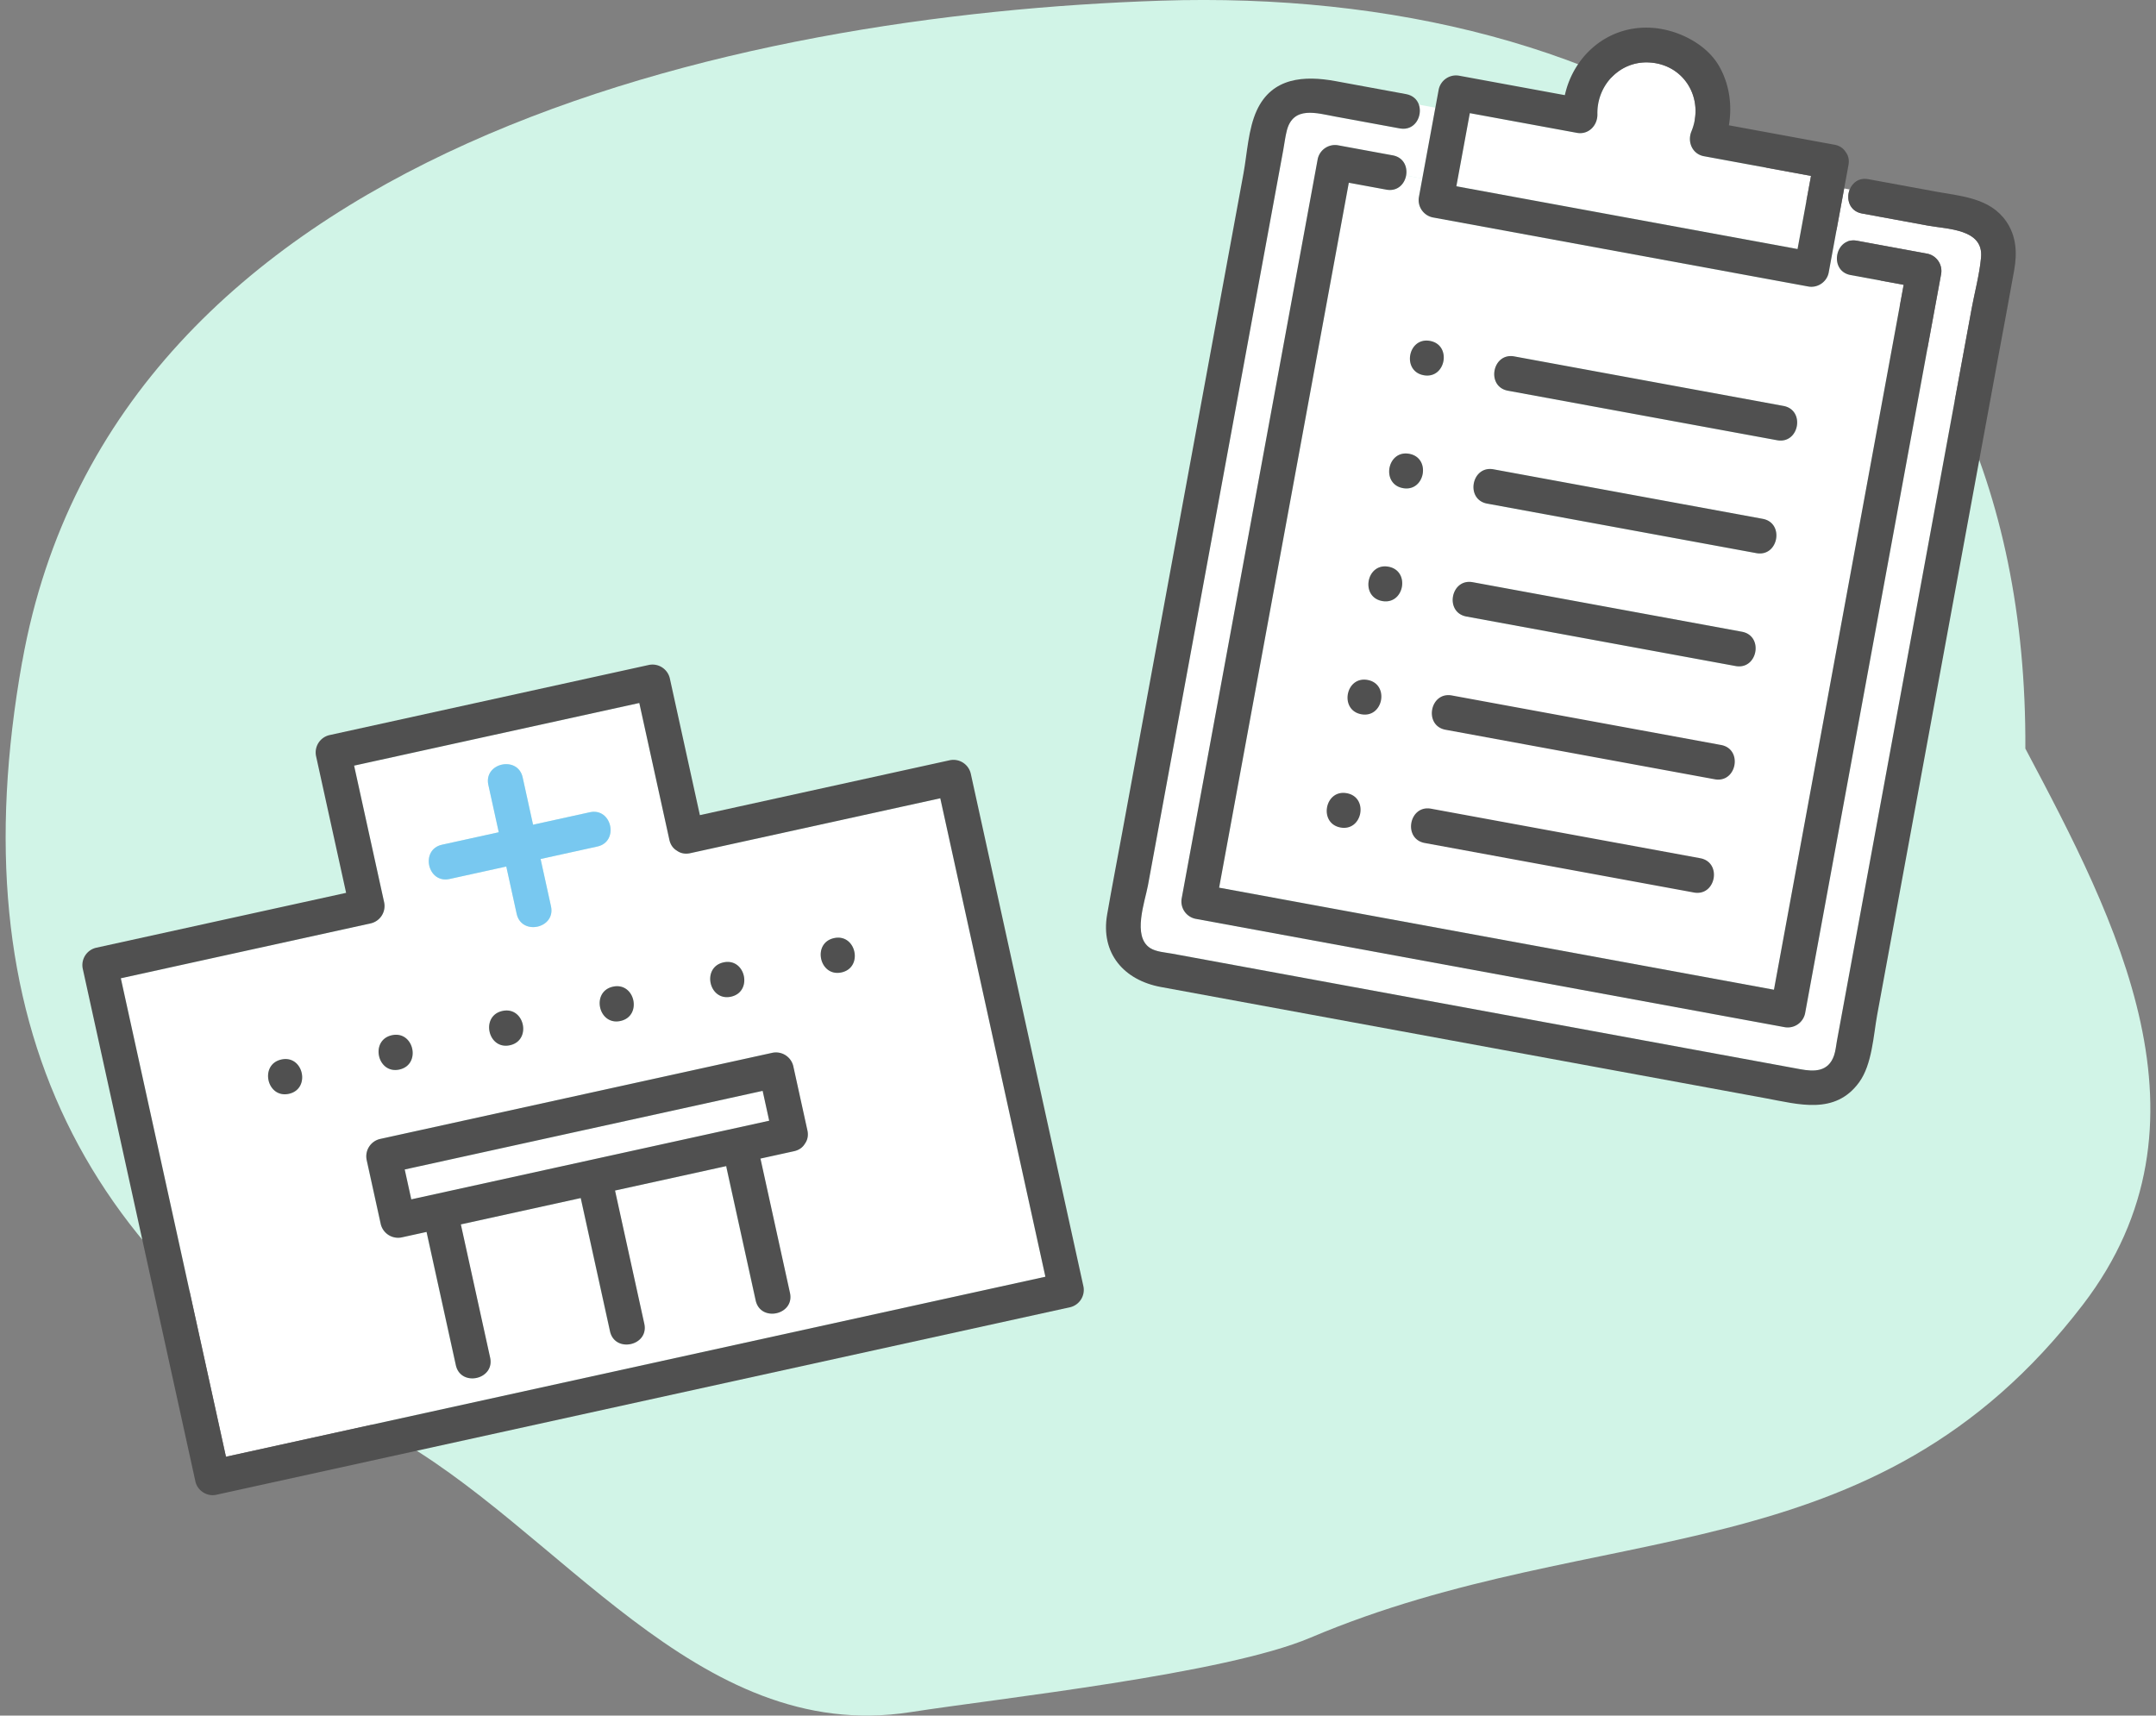
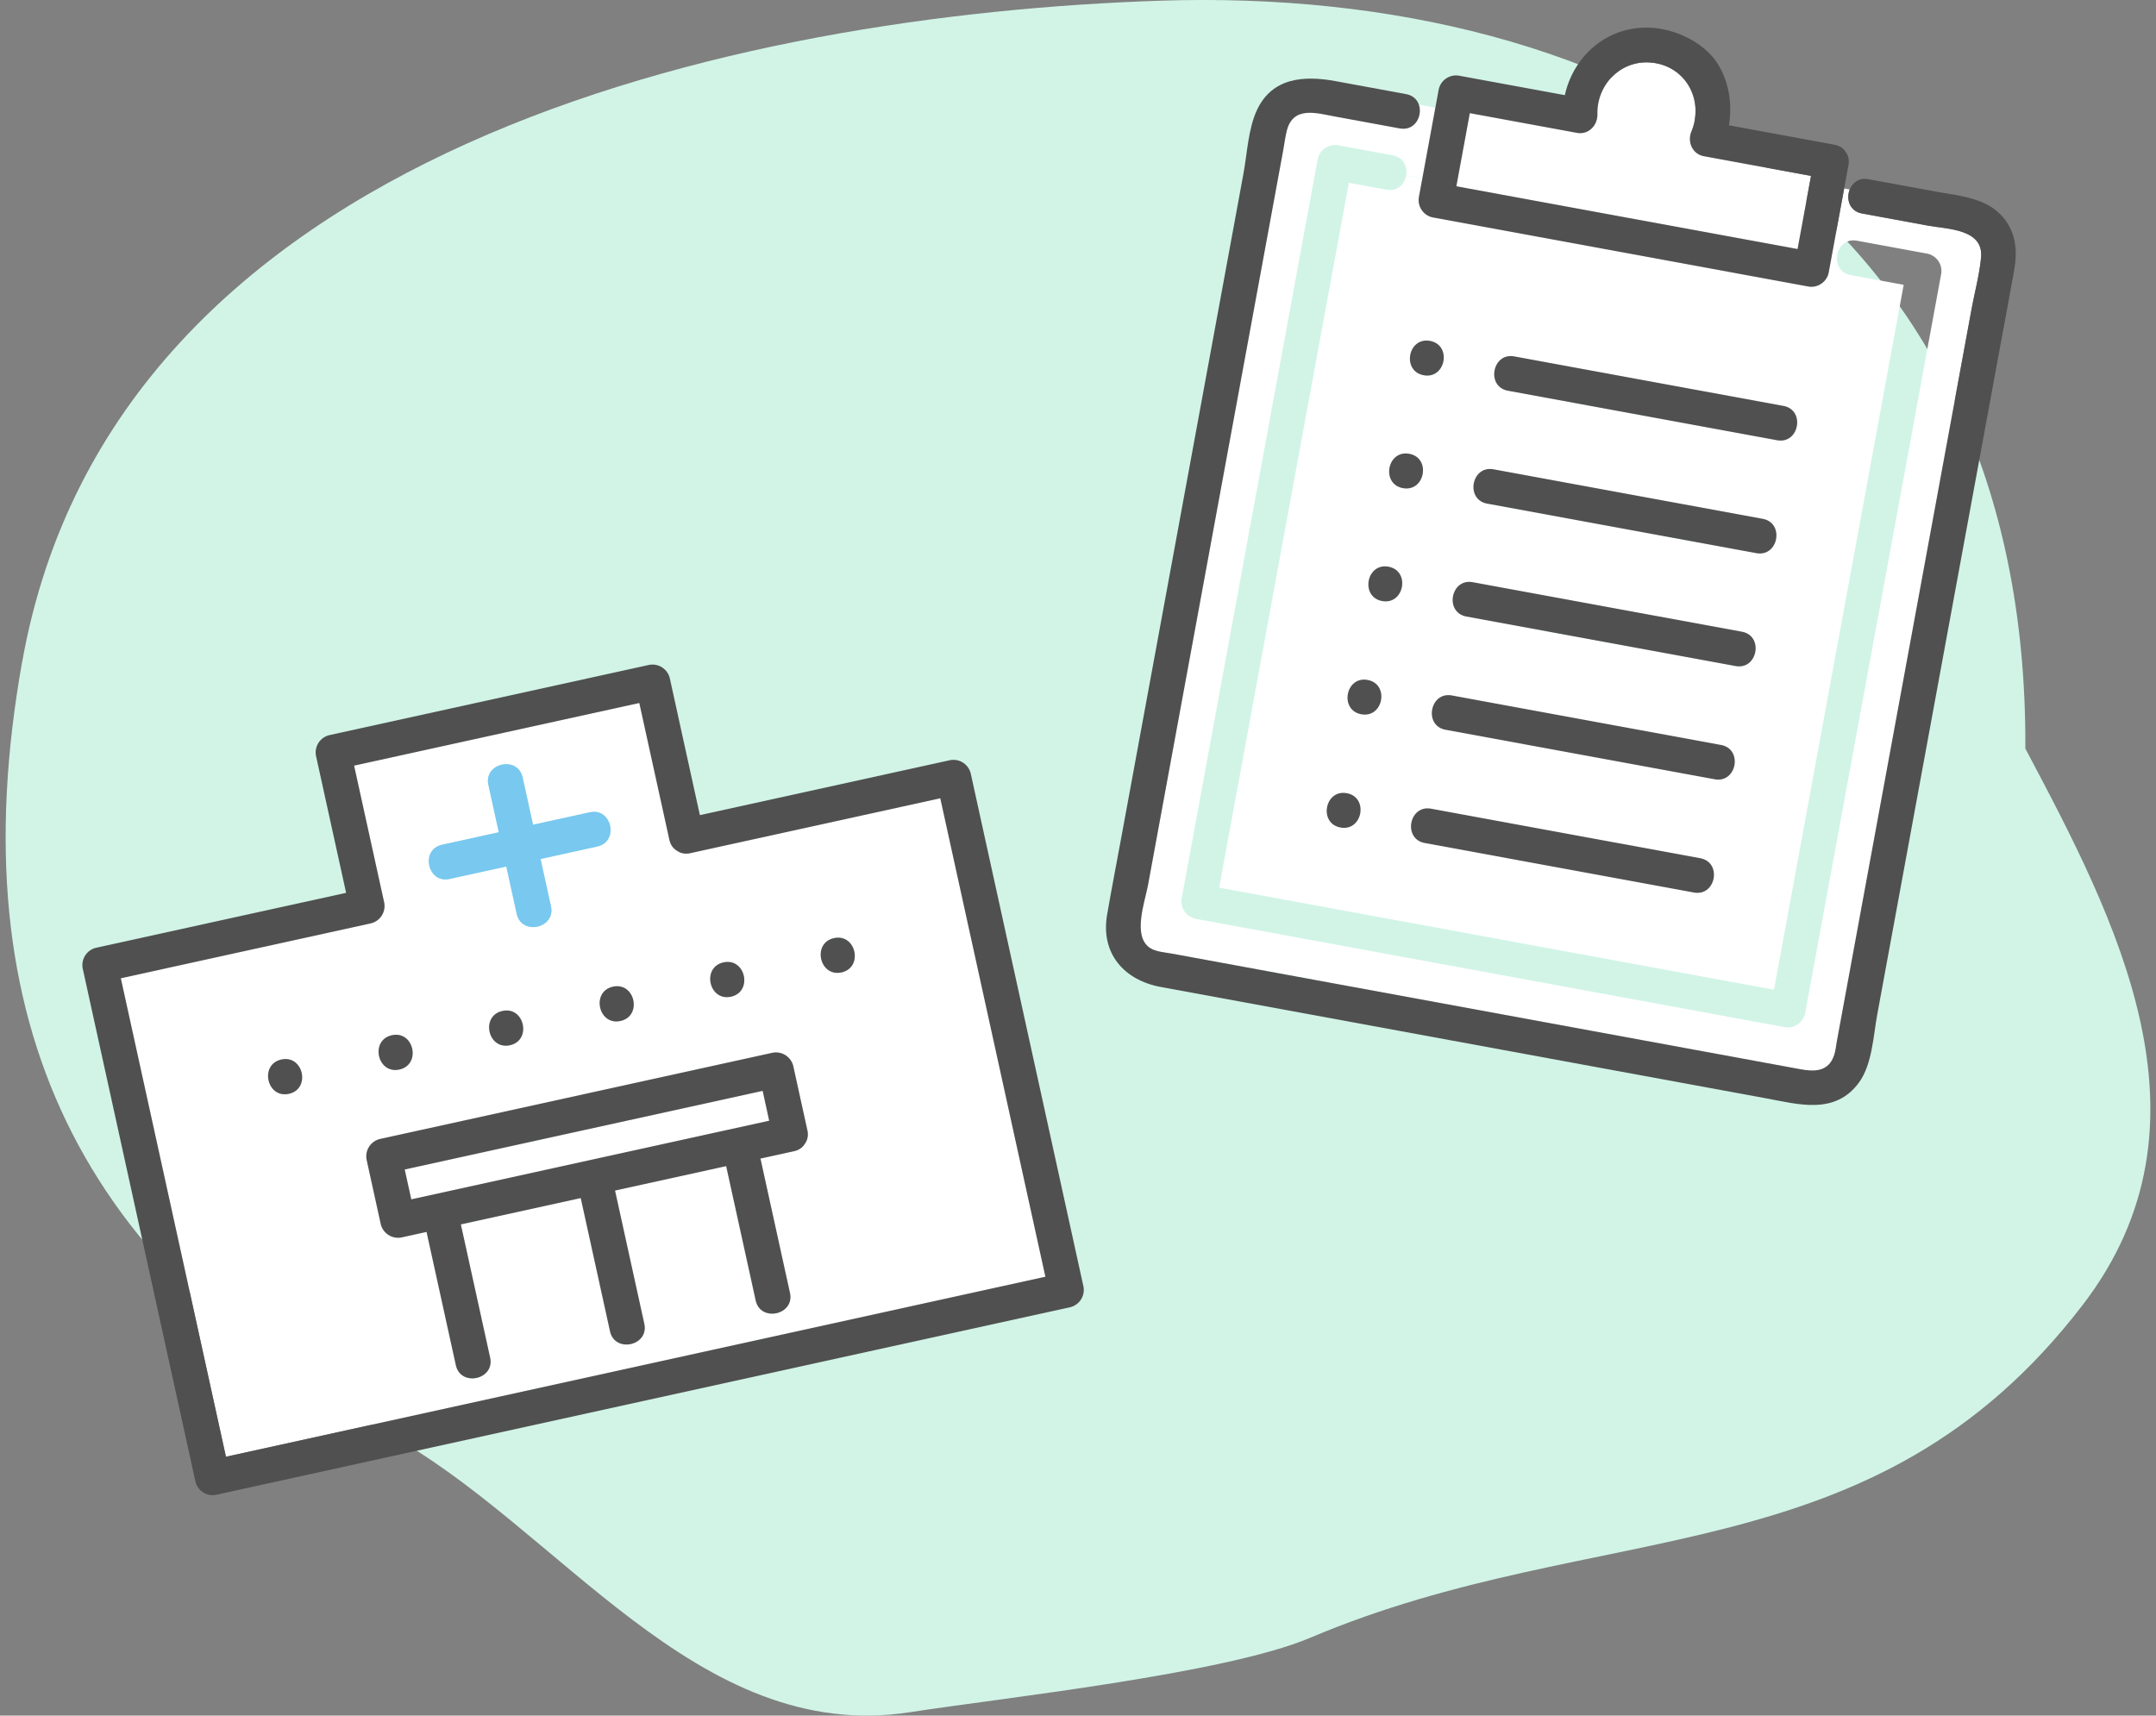
<svg xmlns="http://www.w3.org/2000/svg" width="191" height="152" fill="none">
  <rect width="100%" height="100%" fill="#808080" stroke="none" />
  <g clip-path="url(#a)">
    <path d="M1.972 58.61C10.108 13.01 65.408 1.285 102.853.06c40.885-1.331 76.812 18.923 76.573 66.264 8.079 15.24 17.458 33.15 5.095 49.273-18.658 24.347-42.742 18.61-68.444 29.506-7.573 3.211-27.372 5.341-35.45 6.596-18.976 2.937-31.13-16.487-46.399-24.75C7.456 112.455-3.78 90.794 1.965 58.617l.007-.008Z" fill="#D1F4E7" />
    <g clip-path="url(#b)">
      <path d="m27.81 127.353 64.8-14.235-9.313-42.392-22.146 4.865c-.477.105-.879.003-1.182-.217-.314-.186-.569-.503-.67-.968l-2.664-12.122-25.263 5.55 2.663 12.123a1.578 1.578 0 0 1-1.186 1.852l-22.145 4.865 9.313 42.392 7.794-1.713Zm46.076-44.236c1.96-.43 2.621 2.608.667 3.037-1.954.43-2.62-2.608-.667-3.037Zm-9.794 2.151c1.96-.43 2.622 2.608.668 3.038-1.954.429-2.621-2.609-.668-3.038ZM39.161 74.841l5.026-1.104-.921-4.192c-.43-1.956 2.61-2.62 3.038-.668l.921 4.192 5.026-1.104c1.96-.43 2.621 2.608.667 3.037l-5.026 1.105.921 4.191c.43 1.96-2.61 2.621-3.038.668l-.921-4.192-5.026 1.104c-1.957.43-2.621-2.608-.667-3.037Zm15.812 15.618c-1.96.43-2.621-2.608-.667-3.038 1.954-.429 2.62 2.609.667 3.038Zm-9.794 2.151c-1.96.43-2.62-2.608-.667-3.037 1.954-.43 2.621 2.608.667 3.037Zm-10.46-.886c1.96-.43 2.62 2.609.667 3.038-1.954.43-2.621-2.608-.667-3.038Zm-2.238 11.041a1.58 1.58 0 0 1 1.186-1.853l34.746-7.633a1.578 1.578 0 0 1 1.853 1.185l1.249 5.683c.105.477.002.879-.219 1.182-.185.314-.502.569-.967.671l-2.98.655c.017.05.031.101.043.155l2.58 11.74c.43 1.96-2.61 2.621-3.04.668l-2.579-11.74a1.39 1.39 0 0 1-.025-.16l-9.855 2.165c.005.021.01.039.014.061l2.579 11.74c.43 1.959-2.61 2.62-3.039.667l-2.579-11.74a6.06 6.06 0 0 1-.013-.061l-10.62 2.334.013.06 2.58 11.74c.43 1.959-2.61 2.621-3.04.668l-2.578-11.74-.014-.061-2.206.485a1.578 1.578 0 0 1-1.853-1.185l-1.248-5.683.012-.003Zm-7.556-8.89c1.96-.43 2.621 2.61.668 3.038-1.954.43-2.622-2.608-.668-3.037Z" fill="#fff" />
      <path d="m36.437 106.261 31.708-6.966-.581-2.645-31.708 6.965.58 2.646Z" fill="#fff" />
      <path d="m19.164 132.437 75.631-16.615a1.58 1.58 0 0 0 1.186-1.853L86 68.54a1.578 1.578 0 0 0-1.854-1.185L62.002 72.22l-2.663-12.123a1.578 1.578 0 0 0-1.853-1.184L29.184 65.13a1.578 1.578 0 0 0-1.186 1.853l2.664 12.122L8.516 83.97a1.578 1.578 0 0 0-1.186 1.853l9.98 45.429c.18.82 1.03 1.366 1.854 1.185Zm-8.461-45.763 22.145-4.865a1.578 1.578 0 0 0 1.186-1.852L31.37 67.834l25.266-5.55L59.3 74.405c.102.465.354.782.671.967.303.22.705.323 1.182.218L83.3 70.726l9.312 42.391-72.595 15.949-9.313-42.392Z" fill="#505050" />
      <path d="m35.584 109.632 2.206-.484.013.061 2.58 11.739c.428 1.954 3.468 1.292 3.038-.667l-2.58-11.74-.013-.061 10.62-2.333.014.061 2.579 11.74c.429 1.953 3.469 1.292 3.038-.668L54.5 105.54a12.895 12.895 0 0 1-.013-.06l9.854-2.165c.005.053.014.105.026.16l2.579 11.74c.429 1.953 3.469 1.291 3.038-.668l-2.579-11.74a1.395 1.395 0 0 0-.043-.156l2.98-.655c.465-.102.783-.353.968-.671.22-.303.323-.704.218-1.181l-1.249-5.683a1.578 1.578 0 0 0-1.852-1.185l-34.76 7.636a1.578 1.578 0 0 0-1.185 1.852l1.249 5.683a1.578 1.578 0 0 0 1.853 1.185Zm29.159-12.363 2.82-.62.58 2.646-31.707 6.966-.582-2.646 28.889-6.346ZM25.594 96.91c1.954-.43 1.293-3.468-.667-3.038-1.96.43-1.293 3.468.667 3.038ZM35.383 94.759c1.954-.43 1.293-3.468-.667-3.038-1.96.43-1.293 3.468.667 3.038ZM45.176 92.607c1.954-.429 1.293-3.468-.667-3.037-1.96.43-1.293 3.468.667 3.037ZM54.3 87.419c-1.954.43-1.293 3.468.667 3.038 1.96-.431 1.293-3.469-.667-3.038ZM64.762 88.305c1.954-.43 1.293-3.468-.667-3.038-1.96.431-1.293 3.469.667 3.038ZM74.551 86.154c1.954-.43 1.293-3.468-.667-3.037-1.96.43-1.293 3.468.667 3.037Z" fill="#505050" />
      <path d="m39.826 77.878 5.026-1.104.92 4.192c.43 1.953 3.47 1.291 3.04-.668l-.921-4.191 5.025-1.105c1.954-.429 1.293-3.468-.667-3.037l-5.026 1.104-.92-4.192c-.43-1.953-3.47-1.288-3.04.668l.922 4.192-5.026 1.104c-1.954.429-1.29 3.467.667 3.037Z" fill="#78C8F0" />
    </g>
    <g clip-path="url(#c)">
      <path d="m124.006 11.38-5.74-1.057c-1.623-.298-3.697-.963-4.266 1.24-.144.561-.212 1.152-.316 1.72l-11.986 65.15c-.269 1.465-1.399 4.514.182 5.553.533.35 1.348.393 1.959.505l55.672 10.242c1.216.224 2.461.236 2.965-1.221.142-.414.18-.879.259-1.307l11.926-64.824c.275-1.5.698-3.046.84-4.567.236-2.534-2.961-2.506-4.714-2.829l-5.832-1.072c-1.128-.208-1.419-1.305-1.089-2.127l-.489-.09-1.067 5.797.456.084c.14-.76.769-1.43 1.748-1.25l6.214 1.144a1.568 1.568 0 0 1 1.24 1.8l-12.049 65.495a1.569 1.569 0 0 1-1.799 1.24l-52.196-9.602a1.568 1.568 0 0 1-1.24-1.8l12.049-65.492a1.568 1.568 0 0 1 1.799-1.24l4.847.891c.979.18 1.328 1.03 1.189 1.79l1.434.264 1.155-6.278-1.462-.27c.346.992-.34 2.362-1.689 2.114v-.004Z" fill="#fff" />
      <path d="m166.309 89.863 10.722-58.28c.47-2.555.958-5.105 1.409-7.662.264-1.502.196-2.991-.704-4.301-1.441-2.091-3.976-2.228-6.246-2.646l-5.975-1.099c-.83-.152-1.408.307-1.648.914-.33.822-.039 1.92 1.088 2.127l5.832 1.073c1.754.322 4.951.294 4.714 2.828-.141 1.52-.563 3.065-.84 4.567l-11.925 64.824c-.079.429-.118.893-.26 1.307-.503 1.457-1.748 1.445-2.964 1.221l-55.673-10.242c-.61-.112-1.428-.159-1.958-.505-1.582-1.036-.452-4.088-.182-5.553l11.986-65.152c.105-.569.172-1.16.317-1.721.568-2.2 2.642-1.538 4.265-1.24l5.741 1.056c1.349.249 2.034-1.118 1.689-2.112-.156-.447-.522-.816-1.13-.928l-6.248-1.15c-2.754-.506-5.626-.35-6.981 2.595-.759 1.649-.853 3.813-1.175 5.567L99.419 73.748c-.445 2.423-.916 4.845-1.337 7.273-.6 3.442 1.492 5.825 4.759 6.426l53.572 9.856c2.93.539 6.163 1.511 8.291-1.417 1.154-1.589 1.261-4.153 1.605-6.026v.003Z" fill="#505050" />
      <path d="m122.822 16.803-3.328-.612-11.49 62.456 49.154 9.042 11.489-62.455-4.695-.864c-.978-.18-1.328-1.03-1.188-1.79l-.456-.084-.303 1.648a1.569 1.569 0 0 1-1.799 1.24l-33.266-6.12a1.569 1.569 0 0 1-1.24-1.799l.304-1.648-1.435-.264c-.14.76-.769 1.43-1.747 1.25Zm11.332 14.778 23.841 4.386c1.96.36 1.395 3.4-.559 3.04l-23.842-4.386c-1.96-.36-1.395-3.4.56-3.04Zm-1.841 10.003 23.842 4.386c1.96.36 1.395 3.4-.56 3.04l-23.841-4.386c-1.96-.36-1.395-3.4.559-3.04Zm-1.84 10.002 23.842 4.386c1.96.361 1.394 3.4-.56 3.04l-23.841-4.385c-1.96-.36-1.395-3.4.559-3.04Zm-3.787-21.376c1.96.36 1.395 3.4-.559 3.04-1.954-.36-1.395-3.4.559-3.04Zm-1.84 10.003c1.96.36 1.395 3.4-.559 3.04-1.955-.36-1.395-3.4.559-3.04Zm-1.84 10.003c1.96.36 1.394 3.4-.56 3.04-1.954-.36-1.394-3.4.56-3.04Z" fill="#fff" />
-       <path d="m163.95 24.37 4.695.864-11.49 62.455-49.153-9.042 11.489-62.456 3.328.612c.979.18 1.608-.49 1.748-1.25.14-.76-.21-1.61-1.188-1.79l-4.848-.892a1.569 1.569 0 0 0-1.799 1.24l-12.049 65.497a1.568 1.568 0 0 0 1.24 1.8l52.192 9.601a1.57 1.57 0 0 0 1.8-1.24l12.049-65.496a1.568 1.568 0 0 0-1.24-1.8l-6.215-1.143c-.978-.18-1.608.49-1.747 1.25-.14.76.209 1.61 1.188 1.79Z" fill="#505050" />
      <path d="M150.95 13.84c-1.036-.19-1.49-1.273-1.111-2.193 1.189-2.894-.632-5.988-3.807-6.117-2.586-.104-4.574 2.06-4.52 4.585.022.994-.779 1.846-1.819 1.655l-9.484-1.745-.014.073-1.178 6.406 30.226 5.56 1.192-6.478-9.485-1.745Z" fill="#fff" />
      <path d="m163.375 16.695.382-2.074c.085-.465-.022-.852-.242-1.144-.193-.319-.521-.568-.998-.655l-9.354-1.721c.305-1.811.039-3.715-.918-5.327-1.15-1.931-3.661-3.154-5.861-3.307-3.89-.272-6.971 2.423-7.755 5.963l-9.378-1.725a1.567 1.567 0 0 0-1.799 1.24l-.293 1.594 3.039.559.013-.073 9.485 1.745c1.039.191 1.84-.661 1.819-1.655-.055-2.522 1.933-4.686 4.519-4.585 3.178.13 4.997 3.223 3.808 6.117-.377.92.077 2.003 1.111 2.194l9.485 1.745-1.192 6.479-30.227-5.561 1.179-6.406-3.039-.56-1.459 7.927a1.569 1.569 0 0 0 1.24 1.8l33.266 6.12c.82.15 1.647-.417 1.799-1.241l1.37-7.449ZM133.592 34.618l23.842 4.386c1.954.36 2.519-2.68.559-3.04l-23.842-4.386c-1.954-.36-2.519 2.68-.559 3.04ZM126.126 33.244c1.954.36 2.519-2.68.559-3.04-1.96-.36-2.52 2.68-.559 3.04ZM131.752 44.62l23.842 4.387c1.954.36 2.519-2.68.559-3.04l-23.841-4.386c-1.954-.36-2.52 2.68-.56 3.04ZM124.286 43.247c1.954.36 2.519-2.68.559-3.04-1.96-.36-2.519 2.68-.559 3.04ZM129.912 54.624l23.842 4.386c1.954.36 2.519-2.68.559-3.04l-23.841-4.387c-1.954-.36-2.52 2.68-.56 3.04ZM122.446 53.25c1.954.36 2.519-2.68.559-3.04-1.96-.361-2.519 2.68-.559 3.04ZM128.065 64.657l23.841 4.386c1.954.36 2.52-2.68.56-3.04l-23.842-4.386c-1.954-.36-2.519 2.68-.559 3.04ZM120.598 63.283c1.954.36 2.52-2.68.56-3.04-1.961-.36-2.52 2.68-.56 3.04ZM126.221 74.69l23.841 4.386c1.955.36 2.52-2.68.56-3.04L126.78 71.65c-1.954-.36-2.519 2.68-.559 3.04ZM118.755 73.317c1.954.359 2.519-2.68.559-3.04-1.96-.361-2.52 2.679-.559 3.04Z" fill="#505050" />
    </g>
  </g>
  <defs>
    <clipPath id="a">
      <path fill="#fff" transform="translate(.5)" d="M0 0h190v152H0z" />
    </clipPath>
    <clipPath id="b">
      <path fill="#fff" transform="rotate(-12.39 327.487 16.907)" d="M0 0h80.546v63.589H0z" />
    </clipPath>
    <clipPath id="c">
      <path fill="#fff" transform="rotate(10.424 76.618 620.597)" d="M0 0h68.874v91.518H0z" />
    </clipPath>
  </defs>
</svg>